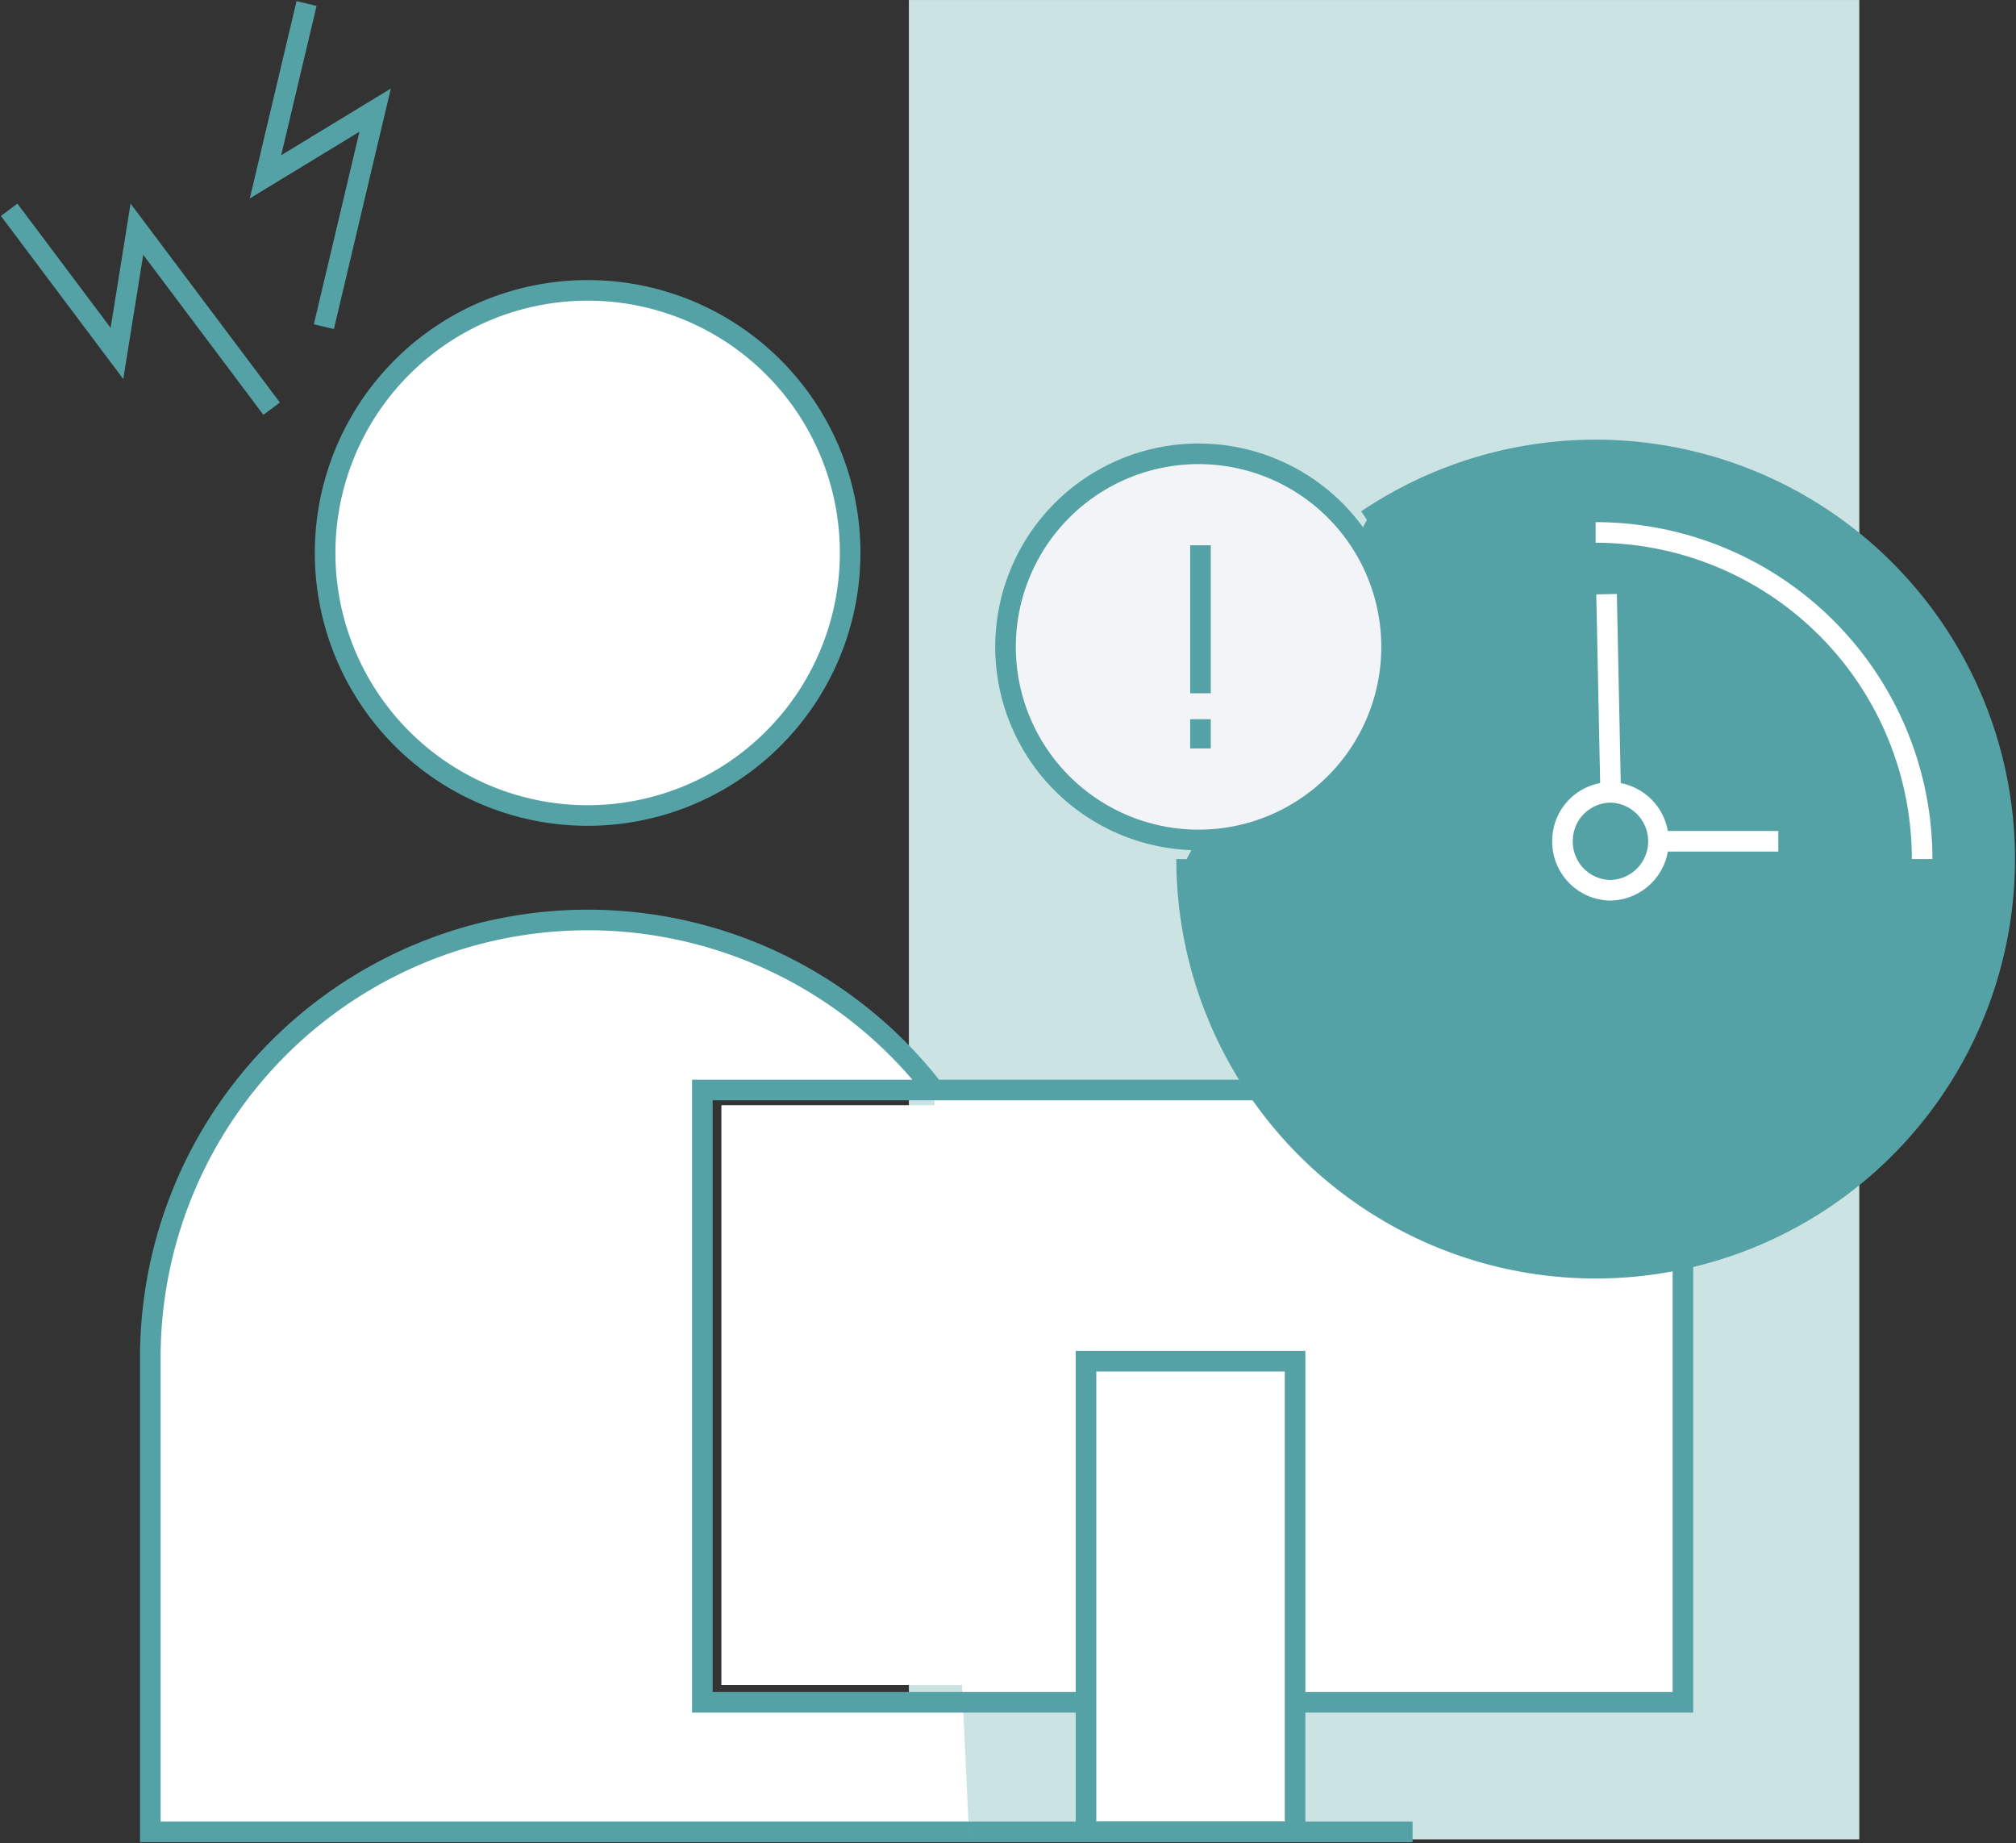
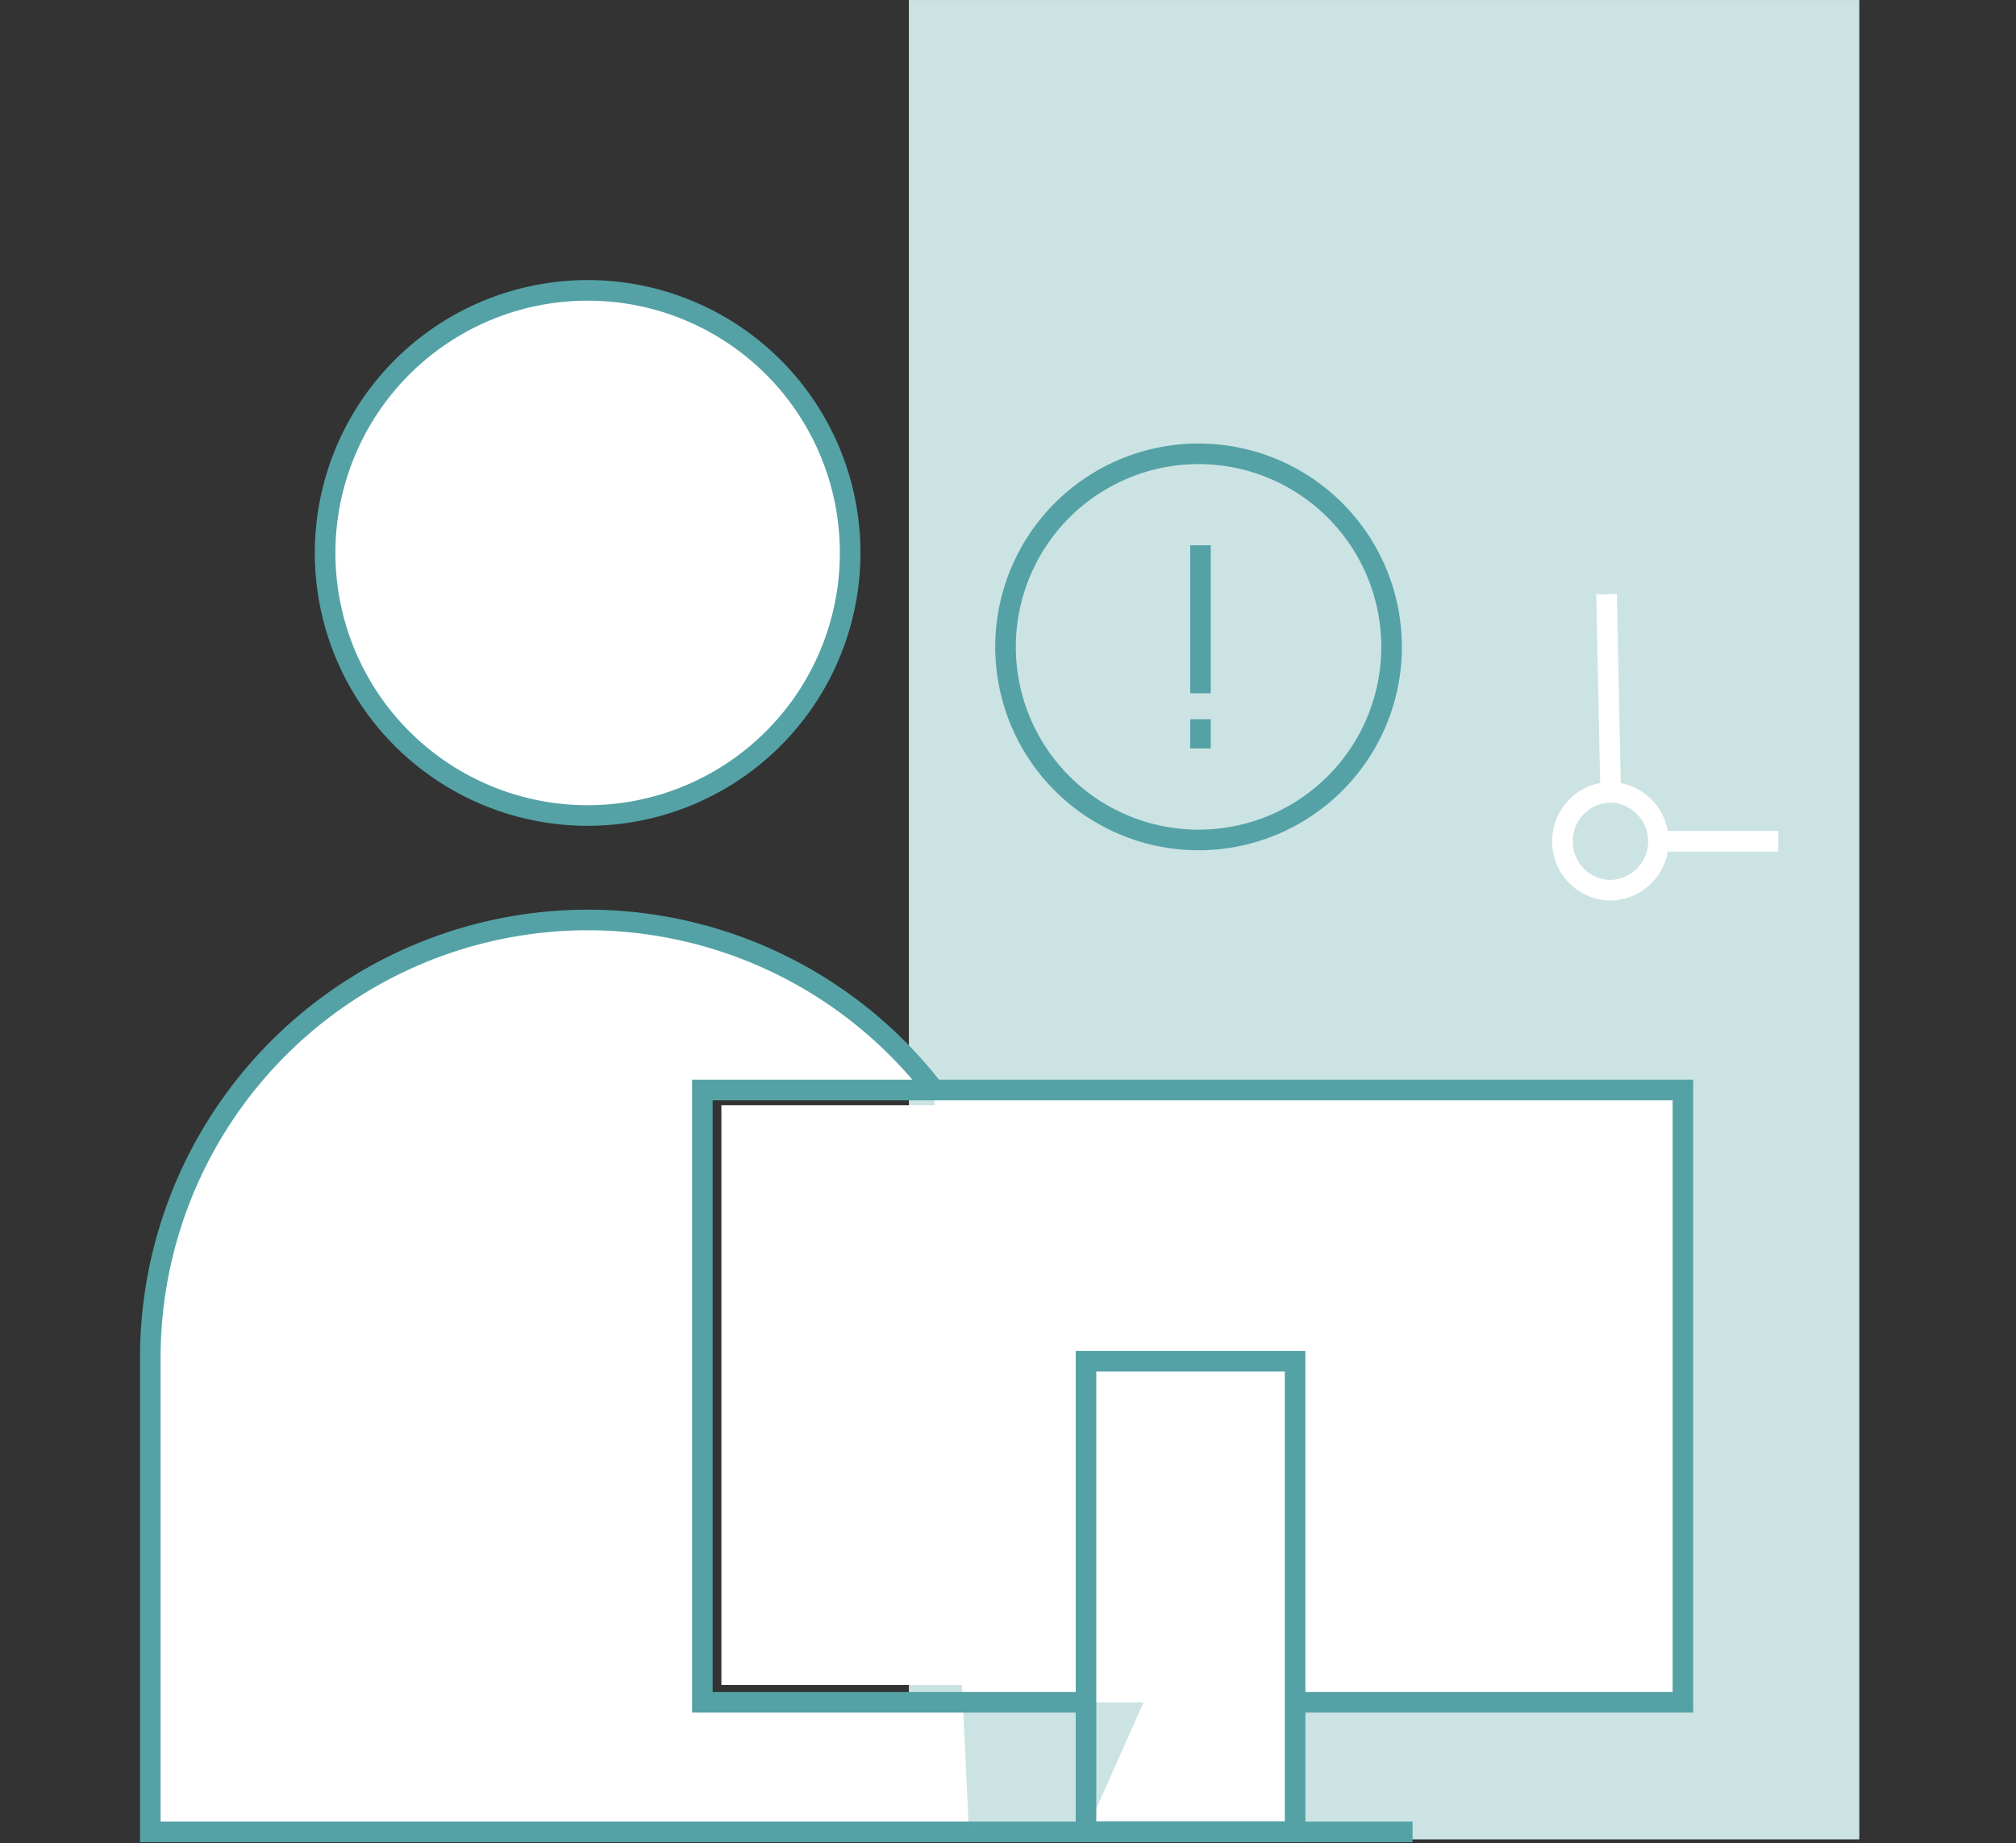
<svg xmlns="http://www.w3.org/2000/svg" width="146.873" height="134.268" viewBox="0 0 146.873 134.268">
  <rect x="0" y="0" width="146.873" height="134.268" fill="#333333" stroke="none" />
  <defs>
    <clipPath id="clip-path">
      <path id="Path_6778" data-name="Path 6778" d="M0,73.854H146.873V-60.414H0Z" transform="translate(0 60.414)" fill="none" />
    </clipPath>
  </defs>
  <g id="Group_10825" data-name="Group 10825" transform="translate(0 60.414)">
    <path id="Path_6775" data-name="Path 6775" d="M29.794,73.563H99.035V-60.413H29.794Z" transform="translate(36.422 0.001)" fill="#cce3e4" />
    <g id="Group_10814" data-name="Group 10814" transform="translate(0 -60.414)" clip-path="url(#clip-path)">
      <g id="Group_10812" data-name="Group 10812" transform="translate(10.951 21.151)">
        <path id="Path_6776" data-name="Path 6776" d="M28.044,10.5A19.125,19.125,0,1,1,8.918-8.589,19.107,19.107,0,0,1,28.044,10.5M34.152,49.65A31.875,31.875,0,0,0-22.941,69.07v34.624H36.7m9.048-9.439H17.277v-44.6H88.715v44.6H60.246" transform="translate(22.941 8.589)" fill="#fff" />
      </g>
      <g id="Group_10813" data-name="Group 10813" transform="translate(10.951 21.151)">
        <path id="Path_6777" data-name="Path 6777" d="M28.044,10.5A19.125,19.125,0,1,1,8.918-8.589,19.107,19.107,0,0,1,28.044,10.5ZM34.152,49.65A31.875,31.875,0,0,0-22.941,69.07v34.624H36.7m9.048-9.439H17.277v-44.6H88.715v44.6H60.246" transform="translate(22.941 8.589)" fill="none" stroke="#54a2a6" stroke-width="1.5" />
      </g>
    </g>
-     <path id="Path_6779" data-name="Path 6779" d="M35.6,18.484H50.833V-15.8H35.6Z" transform="translate(43.519 54.536)" fill="#fff" />
+     <path id="Path_6779" data-name="Path 6779" d="M35.6,18.484H50.833V-15.8Z" transform="translate(43.519 54.536)" fill="#fff" />
    <g id="Group_10816" data-name="Group 10816" transform="translate(0 -60.414)" clip-path="url(#clip-path)">
      <path id="Path_6780" data-name="Path 6780" d="M50.833,18.484H35.6V-15.8H50.833Z" transform="translate(43.519 114.95)" fill="none" stroke="#54a2a6" stroke-width="1.5" />
      <g id="Group_10815" data-name="Group 10815" transform="translate(70.563 133.434)">
        <path id="Path_6781" data-name="Path 6781" d="M0,0H32.348" fill="none" stroke="#54a2a6" stroke-width="1.5" />
      </g>
    </g>
    <g id="Group_10817" data-name="Group 10817" transform="translate(0.667 -60.157)">
      <path id="Path_6783" data-name="Path 6783" d="M10.274,6.944l3.551-2.16L13.263-5.68Zm3.551-2.16.7,13.072L18.261,2.085ZM-.55,19.807.1,15.782-8.4,9.344ZM.1,15.782,10.72,23.83.9,10.755Z" transform="translate(8.404 5.68)" fill="none" />
    </g>
    <g id="Group_10824" data-name="Group 10824" transform="translate(0 -60.414)" clip-path="url(#clip-path)">
      <g id="Group_10818" data-name="Group 10818" transform="translate(0.667 0.257)">
-         <path id="Path_6784" data-name="Path 6784" d="M11.918,0,8.926,12.624l7.988-4.858L13.178,23.538M-9.749,15.024l7.854,10.463,1.453-9.05L9.373,29.51" transform="translate(9.749)" fill="none" stroke="#54a2a6" stroke-width="1.5" />
-       </g>
+         </g>
      <g id="Group_10819" data-name="Group 10819" transform="translate(86.45 32.776)">
-         <path id="Path_6785" data-name="Path 6785" d="M7.226,2.8A29.8,29.8,0,1,1-5.911,27.509m29.8-29.8A29.794,29.794,0,0,1,53.68,27.5" transform="translate(5.911 2.292)" fill="#54a2a6" stroke="#54a2a6" stroke-width="1.5" />
-       </g>
+         </g>
      <g id="Group_10820" data-name="Group 10820" transform="translate(116.245 38.783)">
-         <path id="Path_6786" data-name="Path 6786" d="M0,0A23.789,23.789,0,0,1,23.789,23.787" fill="none" stroke="#fff" stroke-width="1.5" />
-       </g>
+         </g>
      <g id="Group_10821" data-name="Group 10821" transform="translate(113.834 43.284)">
        <path id="Path_6787" data-name="Path 6787" d="M0,9.9a3.539,3.539,0,0,0,3.507,3.567,3.568,3.568,0,0,0,0-7.134A3.539,3.539,0,0,0,0,9.9ZM3.507,6.329,3.211-8.1M7.014,9.9h8.708" transform="translate(0 8.095)" fill="none" stroke="#fff" stroke-width="1.5" />
      </g>
      <g id="Group_10822" data-name="Group 10822" transform="translate(73.251 33.049)">
-         <path id="Path_6788" data-name="Path 6788" d="M11.314,14.6a14.063,14.063,0,1,1,5.97-18.971A14.064,14.064,0,0,1,11.314,14.6M4.953-5.272V5.509m0,1.889V9.525" transform="translate(9.255 11.94)" fill="#f3f4f8" />
-       </g>
+         </g>
      <g id="Group_10823" data-name="Group 10823" transform="translate(73.251 33.049)">
        <path id="Path_6789" data-name="Path 6789" d="M11.314,14.6a14.063,14.063,0,1,1,5.97-18.971A14.064,14.064,0,0,1,11.314,14.6ZM4.953-5.272V5.509m0,1.889V9.525" transform="translate(9.255 11.94)" fill="none" stroke="#54a2a6" stroke-width="1.5" />
      </g>
    </g>
    <path id="Path_6791" data-name="Path 6791" d="M25.591,18.035H50.07V-24.192H25.591Z" transform="translate(26.965 44.28)" fill="#fff" />
  </g>
</svg>